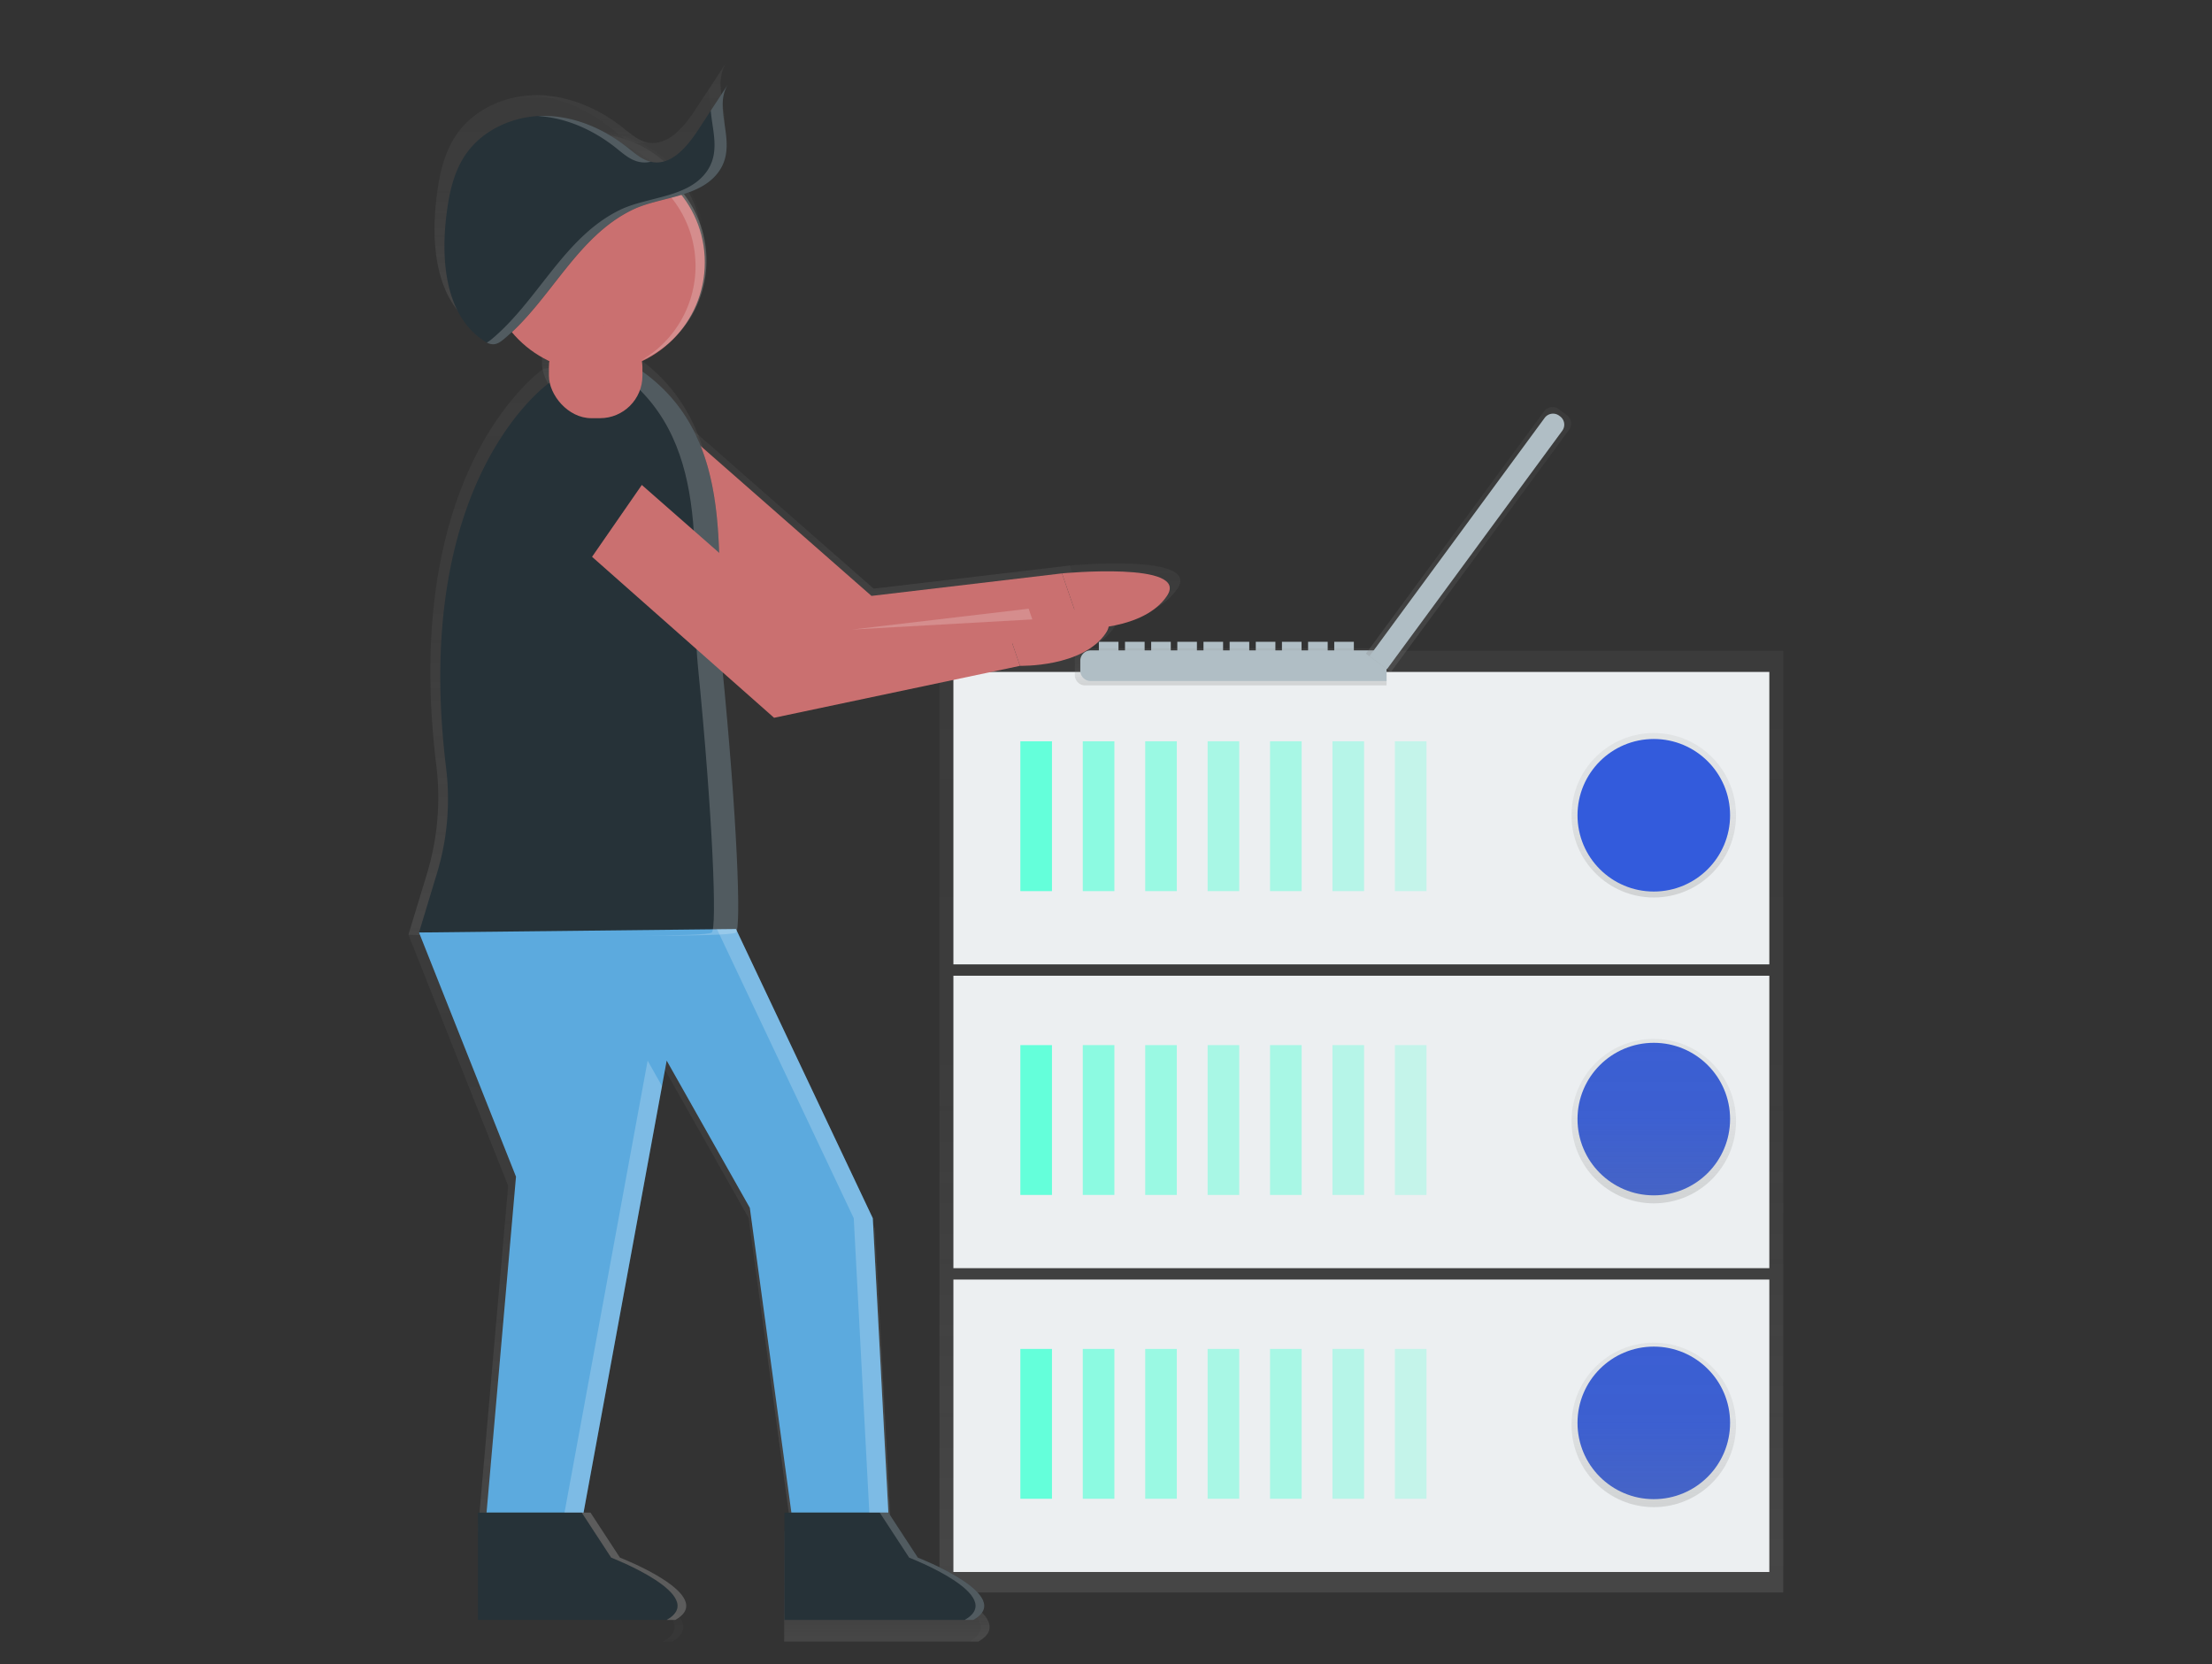
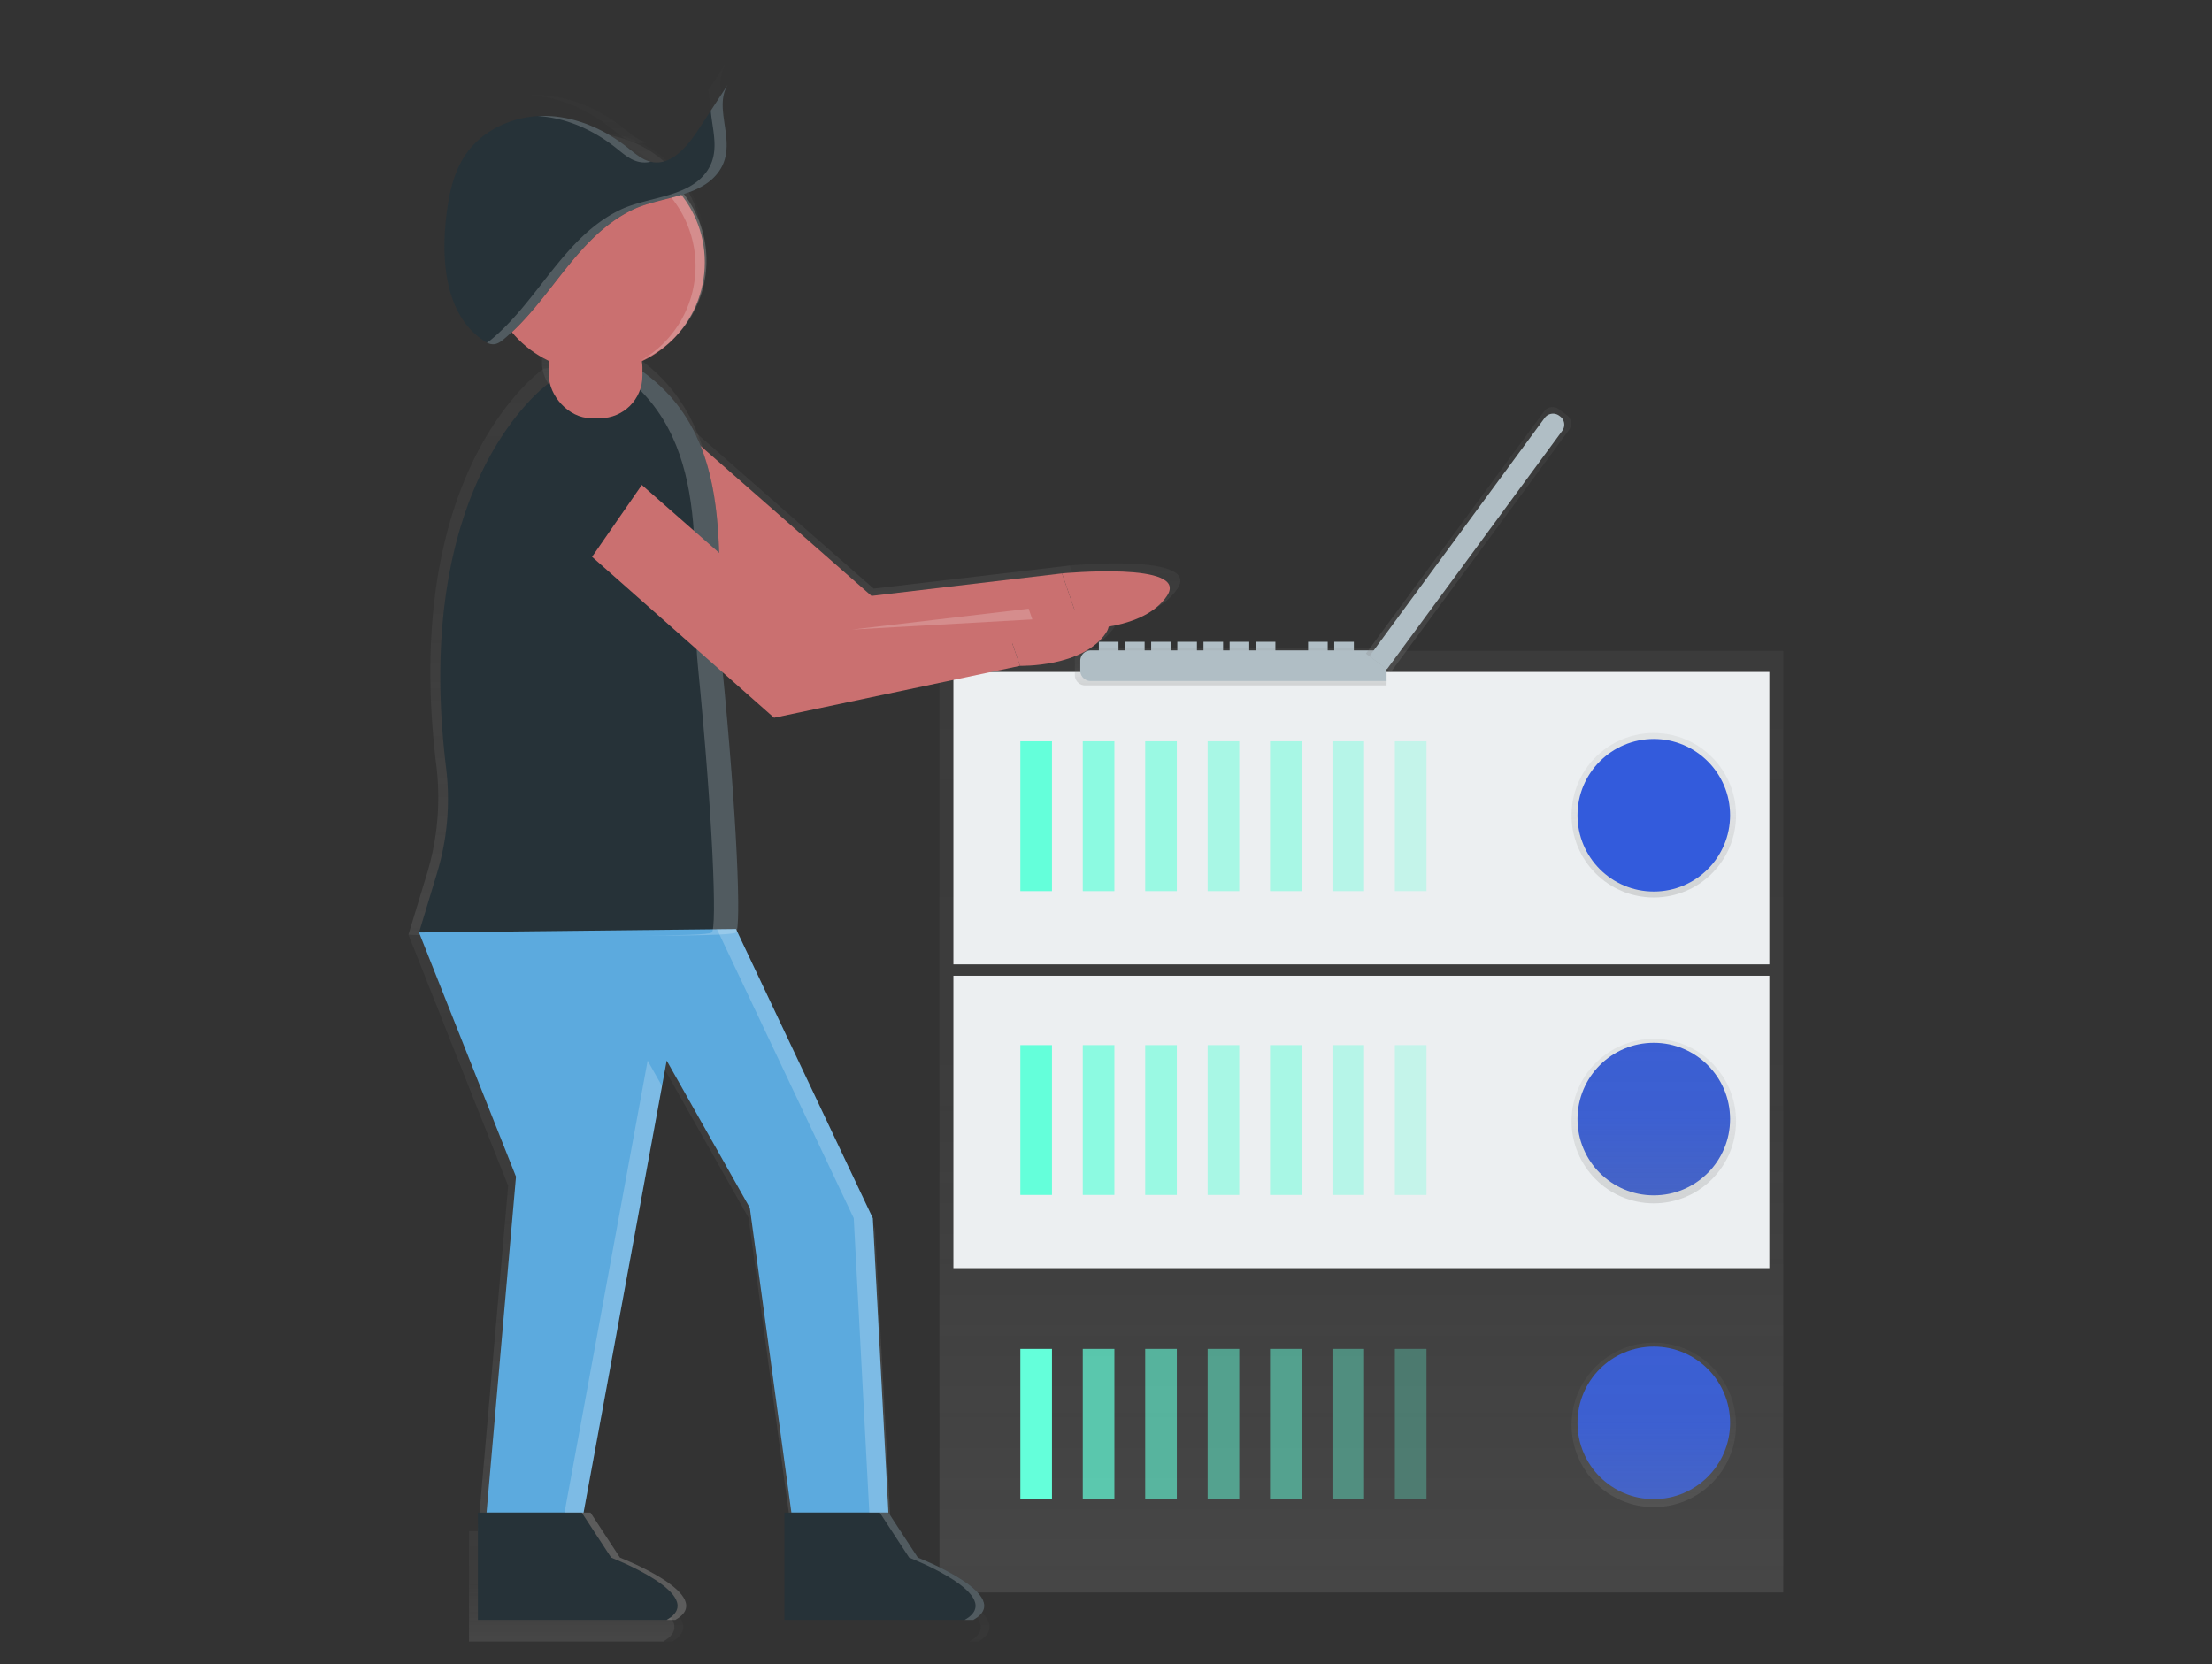
<svg xmlns="http://www.w3.org/2000/svg" xmlns:xlink="http://www.w3.org/1999/xlink" width="1067" height="803" viewBox="0 0 1067 803">
  <rect x="0" y="0" width="1067" height="803" fill="#333333" stroke="none" />
  <defs>
    <linearGradient id="a" x1="0.5" y1="1" x2="0.5" gradientUnits="objectBoundingBox">
      <stop offset="0" stop-color="gray" stop-opacity="0.251" />
      <stop offset="0.54" stop-color="gray" stop-opacity="0.122" />
      <stop offset="1" stop-color="gray" stop-opacity="0.102" />
    </linearGradient>
    <linearGradient id="e" x1="0.5" y1="1" x2="0.5" y2="0.002" xlink:href="#a" />
    <linearGradient id="f" x1="0.5" y1="1" x2="0.5" y2="0" xlink:href="#a" />
    <linearGradient id="g" x1="0.5" y1="1" x2="0.5" y2="0" xlink:href="#a" />
    <linearGradient id="h" x1="0.5" y1="1" x2="0.5" y2="0" xlink:href="#a" />
    <linearGradient id="i" x1="0.5" y1="1" x2="0.5" y2="0" xlink:href="#a" />
    <linearGradient id="k" x1="0.5" y1="1" x2="0.5" y2="0" xlink:href="#a" />
    <linearGradient id="m" x1="0.5" y1="1" x2="0.5" y2="0" xlink:href="#a" />
    <linearGradient id="n" x1="0.5" y1="1" x2="0.5" y2="0" xlink:href="#a" />
    <linearGradient id="o" x1="0.501" y1="1.001" x2="0.501" y2="0.001" xlink:href="#a" />
    <linearGradient id="p" x1="0.5" y1="1" x2="0.5" y2="0" xlink:href="#a" />
    <linearGradient id="q" x1="0.5" y1="1" x2="0.5" y2="0" xlink:href="#a" />
    <linearGradient id="r" x1="0.5" y1="1" x2="0.5" y2="0" xlink:href="#a" />
    <linearGradient id="s" x1="0.5" y1="1" x2="0.5" y2="0" xlink:href="#a" />
    <linearGradient id="t" x1="0.5" y1="1" x2="0.5" y2="0" xlink:href="#a" />
    <linearGradient id="v" x1="0.5" y1="1" x2="0.5" y2="0" xlink:href="#a" />
    <linearGradient id="w" x1="0.5" y1="1" x2="0.5" y2="0" xlink:href="#a" />
    <linearGradient id="x" x1="0.5" y1="1" x2="0.5" y2="0" xlink:href="#a" />
    <linearGradient id="aa" x1="0.5" y1="1" x2="0.5" y2="0" xlink:href="#a" />
    <clipPath id="ac">
      <rect width="1067" height="803" />
    </clipPath>
  </defs>
  <g id="ab" clip-path="url(#ac)">
    <g transform="translate(197.02 30)">
      <rect width="9.46" height="6.31" transform="translate(333.04 279.64)" fill="#b0bec5" />
      <rect width="9.46" height="6.31" transform="translate(345.65 279.64)" fill="#b0bec5" />
      <rect width="9.46" height="6.31" transform="translate(358.27 279.64)" fill="#b0bec5" />
      <rect width="9.46" height="6.31" transform="translate(370.88 279.64)" fill="#b0bec5" />
      <rect width="9.46" height="6.31" transform="translate(383.5 279.64)" fill="#b0bec5" />
      <rect width="9.46" height="6.31" transform="translate(396.12 279.64)" fill="#b0bec5" />
      <rect width="9.46" height="6.31" transform="translate(408.73 279.64)" fill="#b0bec5" />
-       <rect width="9.46" height="6.31" transform="translate(421.35 279.64)" fill="#b0bec5" />
      <rect width="9.46" height="6.31" transform="translate(433.96 279.64)" fill="#b0bec5" />
      <rect width="9.46" height="6.31" transform="translate(446.58 279.64)" fill="#b0bec5" />
      <rect width="407.03" height="454.29" transform="translate(256.14 284.02)" fill="url(#a)" />
-       <rect width="393.58" height="141.09" transform="translate(262.87 587.33)" fill="#eceff1" />
      <rect width="15.25" height="72.29" transform="translate(295.17 620.8)" fill="#64ffda" />
      <g opacity="0.7">
        <rect width="15.25" height="72.29" transform="translate(325.28 620.8)" fill="#64ffda" />
      </g>
      <g opacity="0.6">
        <rect width="15.25" height="72.29" transform="translate(355.39 620.8)" fill="#64ffda" />
      </g>
      <g opacity="0.5">
        <rect width="15.25" height="72.29" transform="translate(385.5 620.8)" fill="#64ffda" />
      </g>
      <g opacity="0.5">
        <rect width="15.25" height="72.29" transform="translate(415.61 620.8)" fill="#64ffda" />
      </g>
      <g opacity="0.4">
        <rect width="15.25" height="72.29" transform="translate(445.72 620.8)" fill="#64ffda" />
      </g>
      <g opacity="0.3">
        <rect width="15.25" height="72.29" transform="translate(475.82 620.8)" fill="#64ffda" />
      </g>
      <circle cx="36.8" cy="36.8" r="36.8" transform="translate(563.92 619.68)" fill="#335bdc" />
      <rect width="393.58" height="141.09" transform="translate(262.87 440.75)" fill="#eceff1" />
      <rect width="15.25" height="72.29" transform="translate(295.17 474.22)" fill="#64ffda" />
      <g opacity="0.7">
        <rect width="15.25" height="72.29" transform="translate(325.28 474.22)" fill="#64ffda" />
      </g>
      <g opacity="0.6">
        <rect width="15.25" height="72.29" transform="translate(355.39 474.22)" fill="#64ffda" />
      </g>
      <g opacity="0.5">
        <rect width="15.25" height="72.29" transform="translate(385.5 474.22)" fill="#64ffda" />
      </g>
      <g opacity="0.5">
        <rect width="15.25" height="72.29" transform="translate(415.61 474.22)" fill="#64ffda" />
      </g>
      <g opacity="0.4">
        <rect width="15.25" height="72.29" transform="translate(445.72 474.22)" fill="#64ffda" />
      </g>
      <g opacity="0.3">
        <rect width="15.25" height="72.29" transform="translate(475.82 474.22)" fill="#64ffda" />
      </g>
      <circle cx="36.8" cy="36.8" r="36.8" transform="translate(563.92 473.11)" fill="#335bdc" />
      <rect width="393.58" height="141.09" transform="translate(262.87 294.18)" fill="#eceff1" />
      <rect width="15.25" height="72.29" transform="translate(295.17 327.64)" fill="#64ffda" />
      <g opacity="0.7">
        <rect width="15.25" height="72.29" transform="translate(325.28 327.64)" fill="#64ffda" />
      </g>
      <g opacity="0.6">
        <rect width="15.25" height="72.29" transform="translate(355.39 327.64)" fill="#64ffda" />
      </g>
      <g opacity="0.5">
        <rect width="15.25" height="72.29" transform="translate(385.5 327.64)" fill="#64ffda" />
      </g>
      <g opacity="0.5">
        <rect width="15.25" height="72.29" transform="translate(415.61 327.64)" fill="#64ffda" />
      </g>
      <g opacity="0.4">
        <rect width="15.25" height="72.29" transform="translate(445.72 327.64)" fill="#64ffda" />
      </g>
      <g opacity="0.3">
        <rect width="15.25" height="72.29" transform="translate(475.82 327.64)" fill="#64ffda" />
      </g>
      <circle cx="39.67" cy="39.67" r="39.67" transform="translate(561.05 323.66)" fill="url(#a)" />
      <circle cx="39.67" cy="39.67" r="39.67" transform="translate(561.05 471.22)" fill="url(#a)" />
      <circle cx="39.67" cy="39.67" r="39.67" transform="translate(561.05 617.79)" fill="url(#a)" />
      <circle cx="36.8" cy="36.8" r="36.8" transform="translate(563.92 326.53)" fill="#335bdc" />
      <path d="M740.22,369.67H594.86a5,5,0,0,1-5-5v-7.92a5,5,0,0,1,5-5H740.22Z" transform="translate(-268.41 -69)" fill="url(#e)" />
      <path d="M740.22,367.56H597.49a5,5,0,0,1-5-5v-4.77a5,5,0,0,1,5-5H740.22Z" transform="translate(-268.41 -69)" fill="#b0bec5" />
      <path d="M369.8,272.22l105,92.88,122-25.77-9.45-27.49L492.81,323l-94.59-83a21.49,21.49,0,0,0-31.72,3.74h0A21.49,21.49,0,0,0,369.8,272.22Z" transform="translate(-268.41 -69)" fill="url(#f)" />
      <path d="M596.74,339.33s31.12.86,42.62-16.32-52.07-11.17-52.07-11.17Z" transform="translate(-268.41 -69)" fill="url(#g)" />
      <circle cx="54.12" cy="54.12" r="54.12" transform="translate(33.5 34.44)" fill="url(#h)" />
      <path d="M333.7,216.83s-69.5,46.8-51.85,191.48a126.66,126.66,0,0,1-4.46,52.07l-9,29.6s152.9,3.44,157.19,0c2.66-2.13.59-56.65-6.87-132.28-4.57-46.33,9.76-110.78-39.51-146Z" transform="translate(-268.41 -69)" fill="url(#i)" />
      <path d="M157.19,419.27l67.86,143.45,7.73,146.02h-48.1L164.06,557.56l-41.23-73.01L81.6,708.74H33.5L48.1,542.1,0,420.99Z" fill="url(#a)" />
-       <path d="M501.2,777.74l14.6,22.33s49,18.9,27.49,30.92H449.66V777.74Z" transform="translate(-268.41 -69)" fill="url(#k)" />
      <path d="M349.16,777.74l14.6,22.33s49,18.9,27.49,30.92H297.62V777.74Z" transform="translate(-268.41 -69)" fill="url(#k)" />
      <g opacity="0.2">
        <path d="M356.89,102.59a53.85,53.85,0,0,0-26.66,7,54.11,54.11,0,0,1,48.17,96.75,54.12,54.12,0,0,0-21.51-103.78Z" transform="translate(-268.41 -69)" fill="url(#m)" />
      </g>
-       <path d="M421.82,69,406.76,92c-5.41,8.27-13.27,17.66-23,15.74-4.52-.89-8.14-4.15-11.75-7C360.2,91.36,345.59,85,330.51,84.91s-30.51,6.7-39,19.15c-6.29,9.19-8.46,20.53-9.7,31.59-2.49,22.12,0,48.23,18.47,60.65a8.68,8.68,0,0,0,5.24,1.89c2-.13,3.62-1.4,5.12-2.66,23.12-19.37,36-50.87,63.84-64.17,12.29-5.86,30.17-5.91,40.08-15.87C429.16,100.85,413,82.47,421.82,69Z" transform="translate(-268.41 -69)" fill="url(#n)" />
      <g opacity="0.2">
        <path d="M366,100.74c3.61,2.87,7.22,6.13,11.75,7a13,13,0,0,0,5.56-.11c-4.31-1-7.8-4.15-11.29-6.91-11.81-9.38-26.42-15.74-41.5-15.83-1.06,0-2.11,0-3.17.09C341.45,85.81,355,92,366,100.74Z" transform="translate(-268.41 -69)" fill="url(#o)" />
        <path d="M421.82,69l-8.69,13.29c.83,10.93,5.63,23-4.55,33.2-9.92,10-27.8,10-40.08,15.87-27.87,13.3-40.73,44.81-63.84,64.17a16.5,16.5,0,0,1-2.56,1.84,6.71,6.71,0,0,0,3.45.82c2-.13,3.62-1.4,5.12-2.66,23.12-19.37,36-50.87,63.84-64.17,12.29-5.86,30.17-5.91,40.08-15.87C429.16,100.85,413,82.47,421.82,69Z" transform="translate(-268.41 -69)" fill="url(#p)" />
      </g>
      <g opacity="0.2">
        <path d="M418.74,357.71c-4.57-46.33,9.76-110.78-39.51-146l-10.43,1.18c47.35,35.48,33.4,99,37.92,144.84,7.46,75.63,9.54,130.15,6.87,132.28-1.31,1-16.44,1.46-36.83,1.52,26.23.07,47.3-.27,48.86-1.52C428.27,487.86,426.19,433.34,418.74,357.71Z" transform="translate(-268.41 -69)" fill="url(#q)" />
      </g>
      <path d="M339.54,290.59l105,92.88,122-25.77L557,330.22l-94.49,11.17-94.59-83a21.49,21.49,0,0,0-31.72,3.74h0A21.49,21.49,0,0,0,339.54,290.59Z" transform="translate(-268.41 -69)" fill="url(#r)" />
      <path d="M566.48,357.71s31.12.86,42.62-16.32S557,330.22,557,330.22Z" transform="translate(-268.41 -69)" fill="url(#s)" />
      <rect width="46.38" height="46.38" rx="20.47" transform="translate(64.42 119.49)" fill="url(#t)" />
      <g opacity="0.2">
        <path d="M113.38,484.55,72.15,708.74H81.6l38.91-211.57Z" fill="url(#a)" />
        <path d="M225.05,562.72,157.19,419.27l-9.4.1L215.6,562.72l7.73,146.02h9.45Z" fill="url(#v)" />
      </g>
      <g opacity="0.2">
        <path d="M515.8,800.08l-14.6-22.33h-4.3l14.6,22.33S560.47,819,539,831h4.29C564.76,819,515.8,800.08,515.8,800.08Z" transform="translate(-268.41 -69)" fill="url(#w)" />
      </g>
      <g opacity="0.2">
        <path d="M368.06,800.08l-14.6-22.33h-4.29l14.6,22.33s49,18.9,27.49,30.92h4.29C417,819,368.06,800.08,368.06,800.08Z" transform="translate(-268.41 -69)" fill="url(#x)" />
      </g>
      <g opacity="0.2">
-         <path d="M304.19,265.68l-1.83-5.32-87.65,10.36Z" fill="url(#a)" />
-       </g>
+         </g>
      <path d="M43.17,220.58l29.19-55.13L121,183.83,72.36,254.09Z" fill="url(#p)" />
      <path d="M372.13,277.09l102.09,90.34,118.63-25.06-9.19-26.73-91.9,10.86-92-80.76a20.9,20.9,0,0,0-30.85,3.64h0A20.9,20.9,0,0,0,372.13,277.09Z" transform="translate(-268.41 -69)" fill="#ca7070" />
-       <path d="M592.85,342.36s30.27.84,41.45-15.87-50.64-10.86-50.64-10.86Z" transform="translate(-268.41 -69)" fill="#ca7070" />
+       <path d="M592.85,342.36s30.27.84,41.45-15.87-50.64-10.86-50.64-10.86" transform="translate(-268.41 -69)" fill="#ca7070" />
      <circle cx="52.63" cy="52.63" r="52.63" transform="translate(37.69 43.95)" fill="#ca7070" />
      <path d="M337,223.22s-67.6,45.52-50.43,186.24a123.191,123.191,0,0,1-4.34,50.65l-8.72,28.79s148.71,3.34,152.89,0c2.59-2.07.57-55.1-6.68-128.66-4.44-45.06,9.49-107.75-38.43-142Z" transform="translate(-268.41 -69)" fill="#263238" />
      <path d="M157.99,418.22l66,139.52,7.51,142.02H184.72L164.67,552.73l-40.1-71.02L84.47,699.76H37.68l14.2-162.07L5.1,419.89Z" fill="#5caade" />
      <path d="M499.92,768.76l14.2,21.72s47.62,18.38,26.73,30.08H449.79v-51.8Z" transform="translate(-268.41 -69)" fill="#263238" />
      <path d="M352,768.76l14.2,21.72s47.62,18.38,26.73,30.08H301.92v-51.8Z" transform="translate(-268.41 -69)" fill="#263238" />
      <path d="M359.57,112.11a52.37,52.37,0,0,0-25.93,6.84A52.63,52.63,0,0,1,380.49,213a52.64,52.64,0,0,0-20.92-100.93Z" transform="translate(-268.41 -69)" fill="#fff" opacity="0.2" />
      <path d="M422.71,79.44l-14.64,22.39c-5.26,8-12.9,17.17-22.33,15.31-4.4-.87-7.91-4-11.42-6.83-11.5-9.12-25.7-15.31-40.32-15.4s-29.67,6.52-38,18.62c-6.11,8.93-8.22,20-9.44,30.73-2.42,21.51,0,46.91,18,59a8.45,8.45,0,0,0,5.09,1.83c1.9-.13,3.52-1.36,5-2.59,22.48-18.83,35-49.48,62.1-62.41,11.95-5.7,29.34-5.75,39-15.43C429.86,110.42,414.14,92.54,422.71,79.44Z" transform="translate(-268.41 -69)" fill="#263238" />
      <g opacity="0.2">
        <path d="M368.46,110.31c3.51,2.79,7,6,11.42,6.83a12.69,12.69,0,0,0,5.41-.1c-4.19-1-7.59-4-11-6.72C362.82,101.19,348.62,95,334,94.91c-1,0-2.05,0-3.08.09C344.55,95.79,357.7,101.76,368.46,110.31Z" transform="translate(-268.41 -69)" fill="#fff" />
        <path d="M422.71,79.44l-8.46,12.93c.8,10.63,5.48,22.34-4.43,32.29-9.65,9.68-27,9.73-39,15.43-27.11,12.93-39.61,43.58-62.1,62.41a16,16,0,0,1-2.49,1.79,6.52,6.52,0,0,0,3.35.8c1.9-.13,3.52-1.36,5-2.59,22.48-18.83,35-49.48,62.1-62.41,11.95-5.7,29.34-5.75,39-15.43C429.86,110.42,414.14,92.54,422.71,79.44Z" transform="translate(-268.41 -69)" fill="#fff" />
      </g>
      <path d="M419.72,360.23c-4.44-45.06,9.49-107.75-38.43-142l-10.14,1.15c46.05,34.51,32.48,96.31,36.88,140.88,7.25,73.56,9.27,126.59,6.68,128.66-1.27,1-16,1.42-35.82,1.48,25.52.07,46-.27,47.52-1.48C429,486.82,427,433.8,419.72,360.23Z" transform="translate(-268.41 -69)" fill="#fff" opacity="0.2" />
      <path d="M342.69,295l102.09,90.3,118.63-25.06-9.19-26.73-91.9,10.86-92-80.76a20.9,20.9,0,0,0-30.85,3.64h0A20.9,20.9,0,0,0,342.69,295Z" transform="translate(-268.41 -69)" fill="#ca7070" />
      <path d="M563.41,360.23s30.27.84,41.45-15.87-50.64-10.86-50.64-10.86Z" transform="translate(-268.41 -69)" fill="#ca7070" />
      <rect width="45.11" height="45.11" rx="20.47" transform="translate(67.76 126.65)" fill="#ca7070" />
      <g opacity="0.2">
        <path d="M115.38,481.71,75.28,699.76h9.19l37.84-205.77Z" fill="#fff" />
        <path d="M223.99,557.74l-66-139.52-9.15.1L214.8,557.74l7.51,142.02h9.19Z" fill="#fff" />
      </g>
      <path d="M514.12,790.49l-14.2-21.72h-4.18l14.2,21.72s47.62,18.38,26.73,30.08h4.18C561.74,808.87,514.12,790.49,514.12,790.49Z" transform="translate(-268.41 -69)" fill="#fff" opacity="0.2" />
      <path d="M370.43,790.49l-14.2-21.72H352l14.2,21.72s47.62,18.38,26.73,30.08h4.18C418,808.87,370.43,790.49,370.43,790.49Z" transform="translate(-268.41 -69)" fill="#fff" opacity="0.2" />
      <path d="M300.95,268.84l-1.77-5.17-85.25,10.07Z" fill="#fff" opacity="0.2" />
      <path d="M47.09,224.97l28.38-53.61,47.31,17.87L75.47,257.56Z" fill="#263238" />
      <path d="M730.24,354.36l86-116.94a5,5,0,0,1,7-1.06l4,2.95a5,5,0,0,1,1.06,7l-86,116.94Z" transform="translate(-268.41 -69)" fill="url(#aa)" />
      <path d="M731.95,355.61l84.54-115a5,5,0,0,1,7-1.06l.41.3a5,5,0,0,1,1.06,7l-84.54,115Z" transform="translate(-268.41 -69)" fill="#b0bec5" />
    </g>
  </g>
</svg>